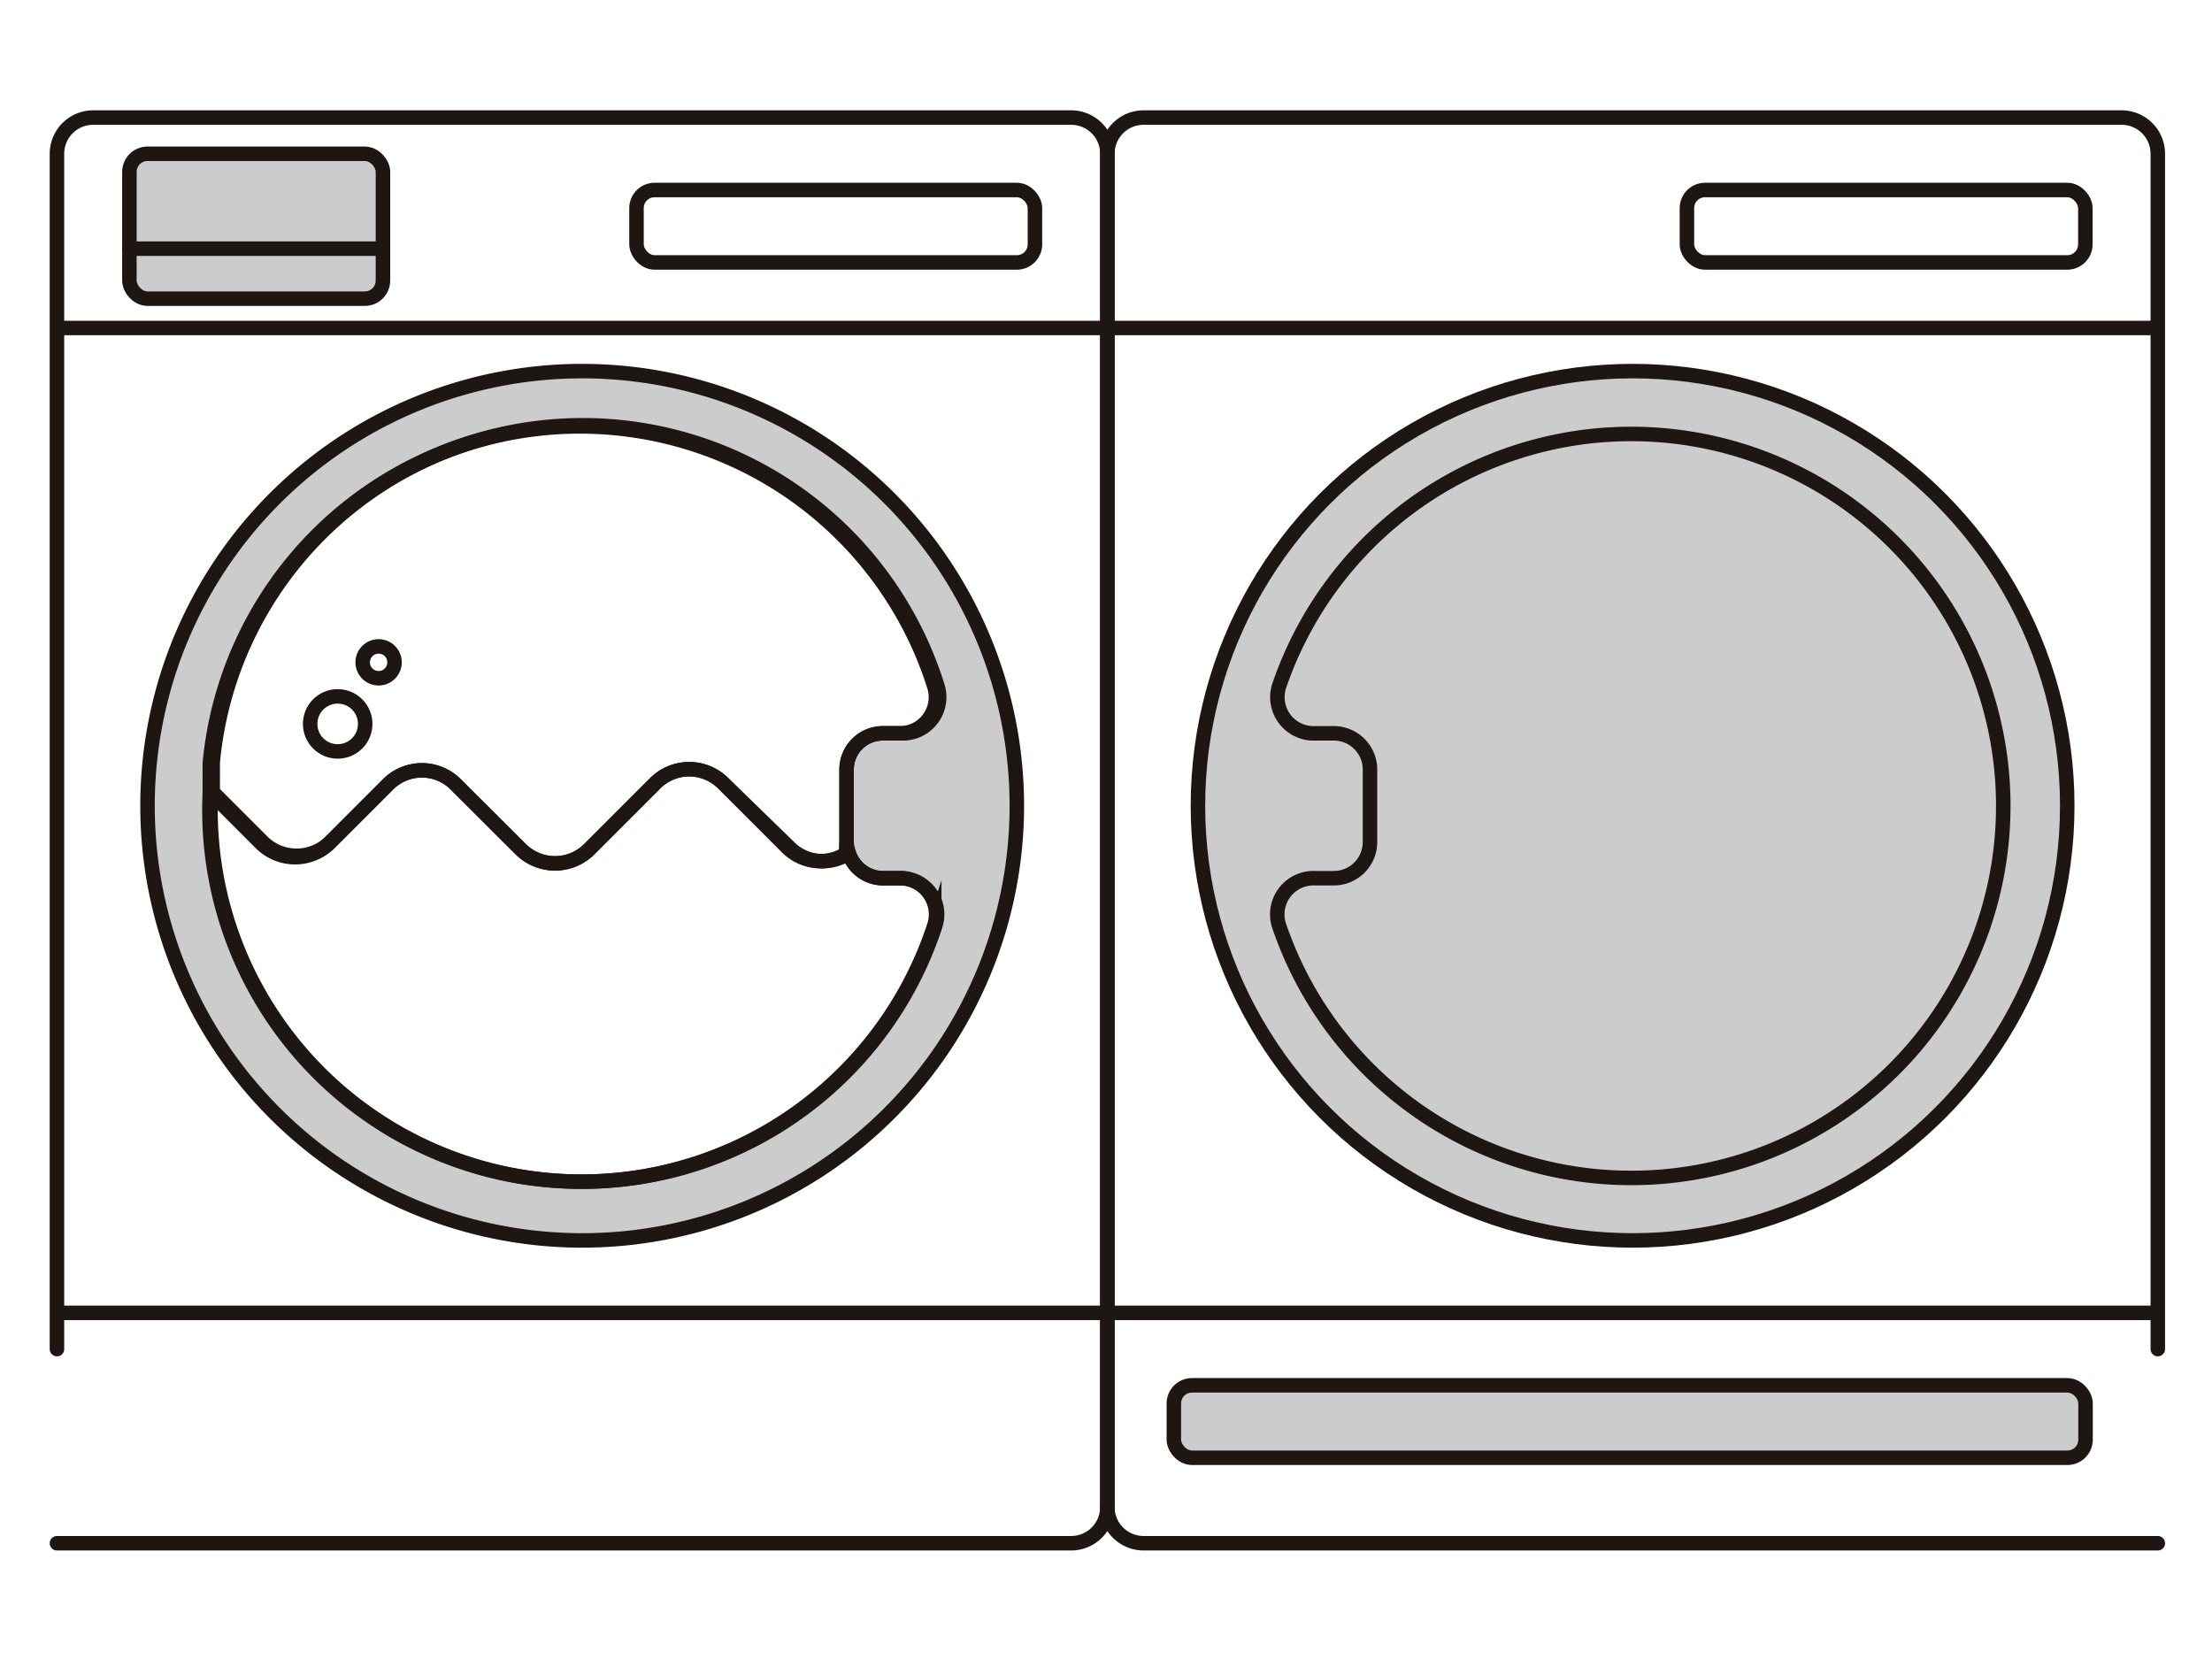
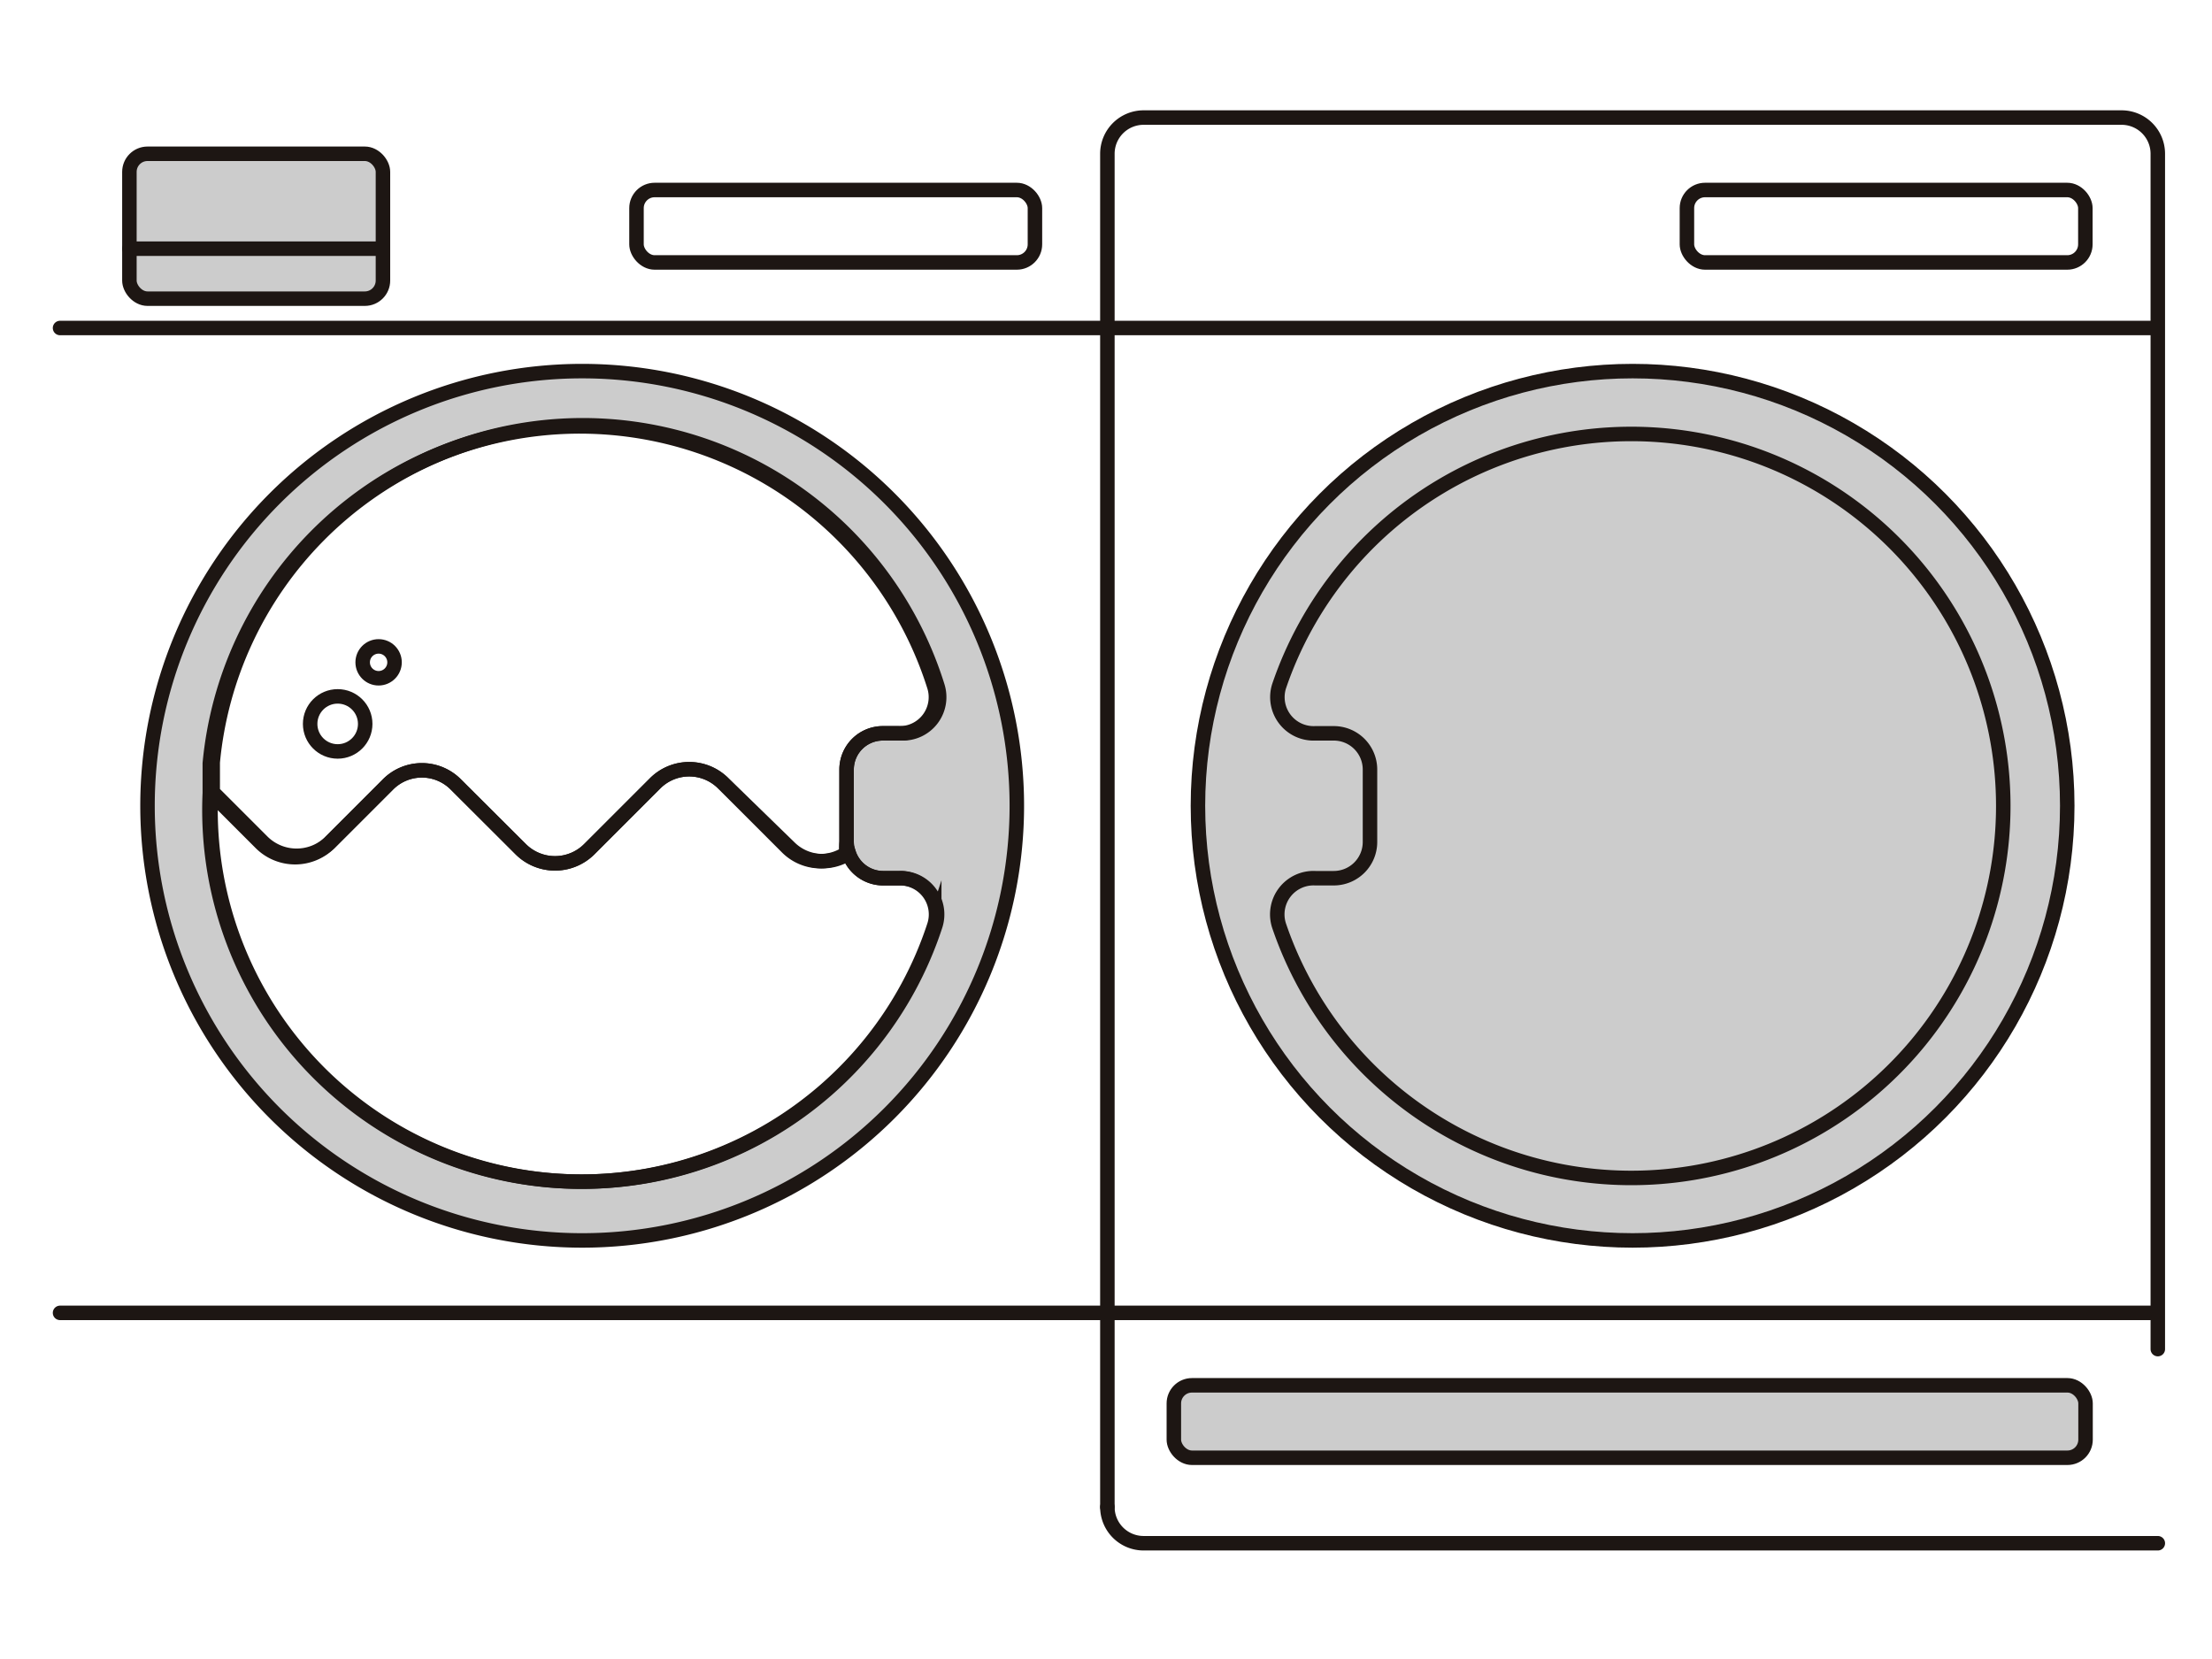
<svg xmlns="http://www.w3.org/2000/svg" width="640" height="480" viewBox="0 0 640 480" xml:space="preserve">
  <desc>Created with Fabric.js 3.6.6</desc>
  <defs />
  <g transform="matrix(10.48 0 0 10.48 320.4 240.26)">
    <g style="">
      <g transform="matrix(1 0 0 1 -14.5 0)" id="Layer_1-2">
-         <path style="stroke: rgb(29,22,19); stroke-width: 0.4; stroke-dasharray: none; stroke-linecap: round; stroke-dashoffset: 0; stroke-linejoin: miter; stroke-miterlimit: 10; fill: none; fill-rule: nonzero; opacity: 1;" transform=" translate(-14.7, -19.88)" d="M 0.2 34.2 V 1.2 a 1 1 0 0 1 1 -1 h 27 a 1 1 0 0 1 1 1 V 38.56 a 1 1 0 0 1 -1 1 H 0.2" stroke-linecap="round" />
-       </g>
+         </g>
      <g transform="matrix(1 0 0 1 -14.54 -13.87)" id="Layer_1-2">
        <line style="stroke: rgb(29,22,19); stroke-width: 0.4; stroke-dasharray: none; stroke-linecap: round; stroke-dashoffset: 0; stroke-linejoin: miter; stroke-miterlimit: 10; fill: rgb(255,255,255); fill-rule: nonzero; opacity: 1;" x1="-14.375" y1="0" x2="14.375" y2="0" />
      </g>
      <g transform="matrix(1 0 0 1 -7.5 -16.68)" id="Layer_1-2">
        <rect style="stroke: rgb(29,22,19); stroke-width: 0.4; stroke-dasharray: none; stroke-linecap: round; stroke-dashoffset: 0; stroke-linejoin: miter; stroke-miterlimit: 10; fill: none; fill-rule: nonzero; opacity: 1;" x="-5.5" y="-1" rx="0.5" ry="0.5" width="11" height="2" />
      </g>
      <g transform="matrix(1 0 0 1 -23.5 -16.68)" id="Layer_1-2">
        <rect style="stroke: rgb(29,22,19); stroke-width: 0.4; stroke-dasharray: none; stroke-linecap: round; stroke-dashoffset: 0; stroke-linejoin: miter; stroke-miterlimit: 10; fill: rgb(204,204,204); fill-rule: nonzero; opacity: 1;" x="-3.5" y="-2" rx="0.5" ry="0.5" width="7" height="4" />
      </g>
      <g transform="matrix(1 0 0 1 -23.5 -16.06)" id="Layer_1-2">
        <line style="stroke: rgb(29,22,19); stroke-width: 0.4; stroke-dasharray: none; stroke-linecap: round; stroke-dashoffset: 0; stroke-linejoin: miter; stroke-miterlimit: 10; fill: rgb(255,255,255); fill-rule: nonzero; opacity: 1;" x1="-3.5" y1="0" x2="3.5" y2="0" />
      </g>
      <g transform="matrix(1 0 0 1 -14.54 13.32)" id="Layer_1-2">
        <line style="stroke: rgb(29,22,19); stroke-width: 0.4; stroke-dasharray: none; stroke-linecap: round; stroke-dashoffset: 0; stroke-linejoin: miter; stroke-miterlimit: 10; fill: rgb(255,255,255); fill-rule: nonzero; opacity: 1;" x1="-14.375" y1="0" x2="14.375" y2="0" />
      </g>
      <g transform="matrix(1 0 0 1 14.5 19.18)" id="Layer_1-2">
        <path style="stroke: rgb(29,22,19); stroke-width: 0.4; stroke-dasharray: none; stroke-linecap: round; stroke-dashoffset: 0; stroke-linejoin: miter; stroke-miterlimit: 10; fill: none; fill-rule: nonzero; opacity: 1;" transform=" translate(-43.7, -39.06)" d="M 29.2 38.56 a 1 1 0 0 0 1 1 h 28" stroke-linecap="round" />
      </g>
      <g transform="matrix(1 0 0 1 14.5 -0.5)" id="Layer_1-2">
        <path style="stroke: rgb(29,22,19); stroke-width: 0.4; stroke-dasharray: none; stroke-linecap: round; stroke-dashoffset: 0; stroke-linejoin: miter; stroke-miterlimit: 10; fill: none; fill-rule: nonzero; opacity: 1;" transform=" translate(-43.7, -19.38)" d="M 29.2 38.56 V 1.2 a 1 1 0 0 1 1 -1 h 27 a 1 1 0 0 1 1 1 v 33" stroke-linecap="round" />
      </g>
      <g transform="matrix(1 0 0 1 14.5 -0.68)" id="Layer_1-2">
        <circle style="stroke: rgb(29,22,19); stroke-width: 0.4; stroke-dasharray: none; stroke-linecap: round; stroke-dashoffset: 0; stroke-linejoin: miter; stroke-miterlimit: 10; fill: rgb(204,204,204); fill-rule: nonzero; opacity: 1;" cx="0" cy="0" r="12" />
      </g>
      <g transform="matrix(1 0 0 1 14.71 -0.68)" id="Layer_1-2">
        <path style="stroke: rgb(29,22,19); stroke-width: 0.4; stroke-dasharray: none; stroke-linecap: round; stroke-dashoffset: 0; stroke-linejoin: miter; stroke-miterlimit: 10; fill: rgb(204,204,204); fill-rule: nonzero; opacity: 1;" transform=" translate(-43.91, -19.2)" d="M 36.45 19.53 V 18.2 a 1 1 0 0 0 -1 -1 h -0.51 a 1 1 0 0 1 -1 -1.3 a 10.27 10.27 0 1 1 0 6.61 a 1 1 0 0 1 1 -1.31 h 0.51 a 1 1 0 0 0 1 -1 Z" stroke-linecap="round" />
      </g>
      <g transform="matrix(1 0 0 1 14.46 -13.87)" id="Layer_1-2">
        <line style="stroke: rgb(29,22,19); stroke-width: 0.4; stroke-dasharray: none; stroke-linecap: round; stroke-dashoffset: 0; stroke-linejoin: miter; stroke-miterlimit: 10; fill: rgb(255,255,255); fill-rule: nonzero; opacity: 1;" x1="-14.375" y1="0" x2="14.375" y2="0" />
      </g>
      <g transform="matrix(1 0 0 1 21.5 -16.68)" id="Layer_1-2">
        <rect style="stroke: rgb(29,22,19); stroke-width: 0.4; stroke-dasharray: none; stroke-linecap: round; stroke-dashoffset: 0; stroke-linejoin: miter; stroke-miterlimit: 10; fill: none; fill-rule: nonzero; opacity: 1;" x="-5.5" y="-1" rx="0.5" ry="0.5" width="11" height="2" />
      </g>
      <g transform="matrix(1 0 0 1 14.42 16.32)" id="Layer_1-2">
        <rect style="stroke: rgb(29,22,19); stroke-width: 0.4; stroke-dasharray: none; stroke-linecap: round; stroke-dashoffset: 0; stroke-linejoin: miter; stroke-miterlimit: 10; fill: rgb(204,204,204); fill-rule: nonzero; opacity: 1;" x="-12.585" y="-1" rx="0.5" ry="0.5" width="25.17" height="2" />
      </g>
      <g transform="matrix(1 0 0 1 14.46 13.32)" id="Layer_1-2">
        <line style="stroke: rgb(29,22,19); stroke-width: 0.4; stroke-dasharray: none; stroke-linecap: round; stroke-dashoffset: 0; stroke-linejoin: miter; stroke-miterlimit: 10; fill: rgb(255,255,255); fill-rule: nonzero; opacity: 1;" x1="-14.375" y1="0" x2="14.375" y2="0" />
      </g>
      <g transform="matrix(1 0 0 1 -14.5 -0.68)" id="Layer_1-2">
        <path style="stroke: rgb(29,22,19); stroke-width: 0.4; stroke-dasharray: none; stroke-linecap: round; stroke-dashoffset: 0; stroke-linejoin: miter; stroke-miterlimit: 10; fill: rgb(204,204,204); fill-rule: nonzero; opacity: 1;" transform=" translate(-14.7, -19.2)" d="M 14.7 7.2 a 12 12 0 1 0 12 12 A 12 12 0 0 0 14.7 7.2 Z m 9.72 15.31 a 10.26 10.26 0 0 1 -20 -3.66 c 0 -0.27 0 -0.54 0 -0.82 A 10.26 10.26 0 0 1 24.42 15.9 a 1 1 0 0 1 -1 1.3 H 23 a 1 1 0 0 0 -1 1 v 2 a 1.07 1.07 0 0 0 0.06 0.31 a 1 1 0 0 0 0.94 0.69 h 0.51 A 1 1 0 0 1 24.42 22.51 Z" stroke-linecap="round" />
      </g>
      <g transform="matrix(1 0 0 1 -21.25 -2.94)" id="Layer_1-2">
        <circle style="stroke: rgb(29,22,19); stroke-width: 0.4; stroke-dasharray: none; stroke-linecap: round; stroke-dashoffset: 0; stroke-linejoin: miter; stroke-miterlimit: 10; fill: none; fill-rule: nonzero; opacity: 1;" cx="0" cy="0" r="0.76" />
      </g>
      <g transform="matrix(1 0 0 1 -20.12 -4.64)" id="Layer_1-2">
        <circle style="stroke: rgb(29,22,19); stroke-width: 0.4; stroke-dasharray: none; stroke-linecap: round; stroke-dashoffset: 0; stroke-linejoin: miter; stroke-miterlimit: 10; fill: none; fill-rule: nonzero; opacity: 1;" cx="0" cy="0" r="0.44" />
      </g>
      <g transform="matrix(1 0 0 1 -14.73 4)" id="Layer_1-2">
        <path style="stroke: rgb(29,22,19); stroke-width: 0.4; stroke-dasharray: none; stroke-linecap: round; stroke-dashoffset: 0; stroke-linejoin: miter; stroke-miterlimit: 10; fill: none; fill-rule: nonzero; opacity: 1;" transform=" translate(-14.47, -23.88)" d="M 23.46 21.2 H 23 a 1 1 0 0 1 -0.94 -0.69 a 1.3 1.3 0 0 1 -1.64 -0.16 L 18.6 18.58 a 1.33 1.33 0 0 0 -1.88 0 L 14.9 20.4 a 1.34 1.34 0 0 1 -1.89 0 l -1.79 -1.78 a 1.32 1.32 0 0 0 -1.89 0 L 7.72 20.23 a 1.34 1.34 0 0 1 -1.89 0 L 4.45 18.85 a 10.26 10.26 0 0 0 20 3.66 A 1 1 0 0 0 23.46 21.2 Z" stroke-linecap="round" />
      </g>
      <g transform="matrix(1 0 0 1 -14.67 -5.14)" id="Layer_1-2">
        <path style="stroke: rgb(29,22,19); stroke-width: 0.4; stroke-dasharray: none; stroke-linecap: round; stroke-dashoffset: 0; stroke-linejoin: miter; stroke-miterlimit: 10; fill: none; fill-rule: nonzero; opacity: 1;" transform=" translate(-14.53, -14.74)" d="M 7.72 20.23 l 1.61 -1.61 a 1.32 1.32 0 0 1 1.89 0 L 13 20.4 a 1.34 1.34 0 0 0 1.89 0 l 1.82 -1.82 a 1.33 1.33 0 0 1 1.88 0 l 1.77 1.77 a 1.3 1.3 0 0 0 1.64 0.16 A 1.07 1.07 0 0 1 22 20.2 v -2 a 1 1 0 0 1 1 -1 h 0.51 a 1 1 0 0 0 1 -1.3 A 10.26 10.26 0 0 0 4.5 18 c 0 0.28 0 0.55 0 0.82 l 1.38 1.38 A 1.34 1.34 0 0 0 7.72 20.23 Z" stroke-linecap="round" />
      </g>
    </g>
  </g>
</svg>